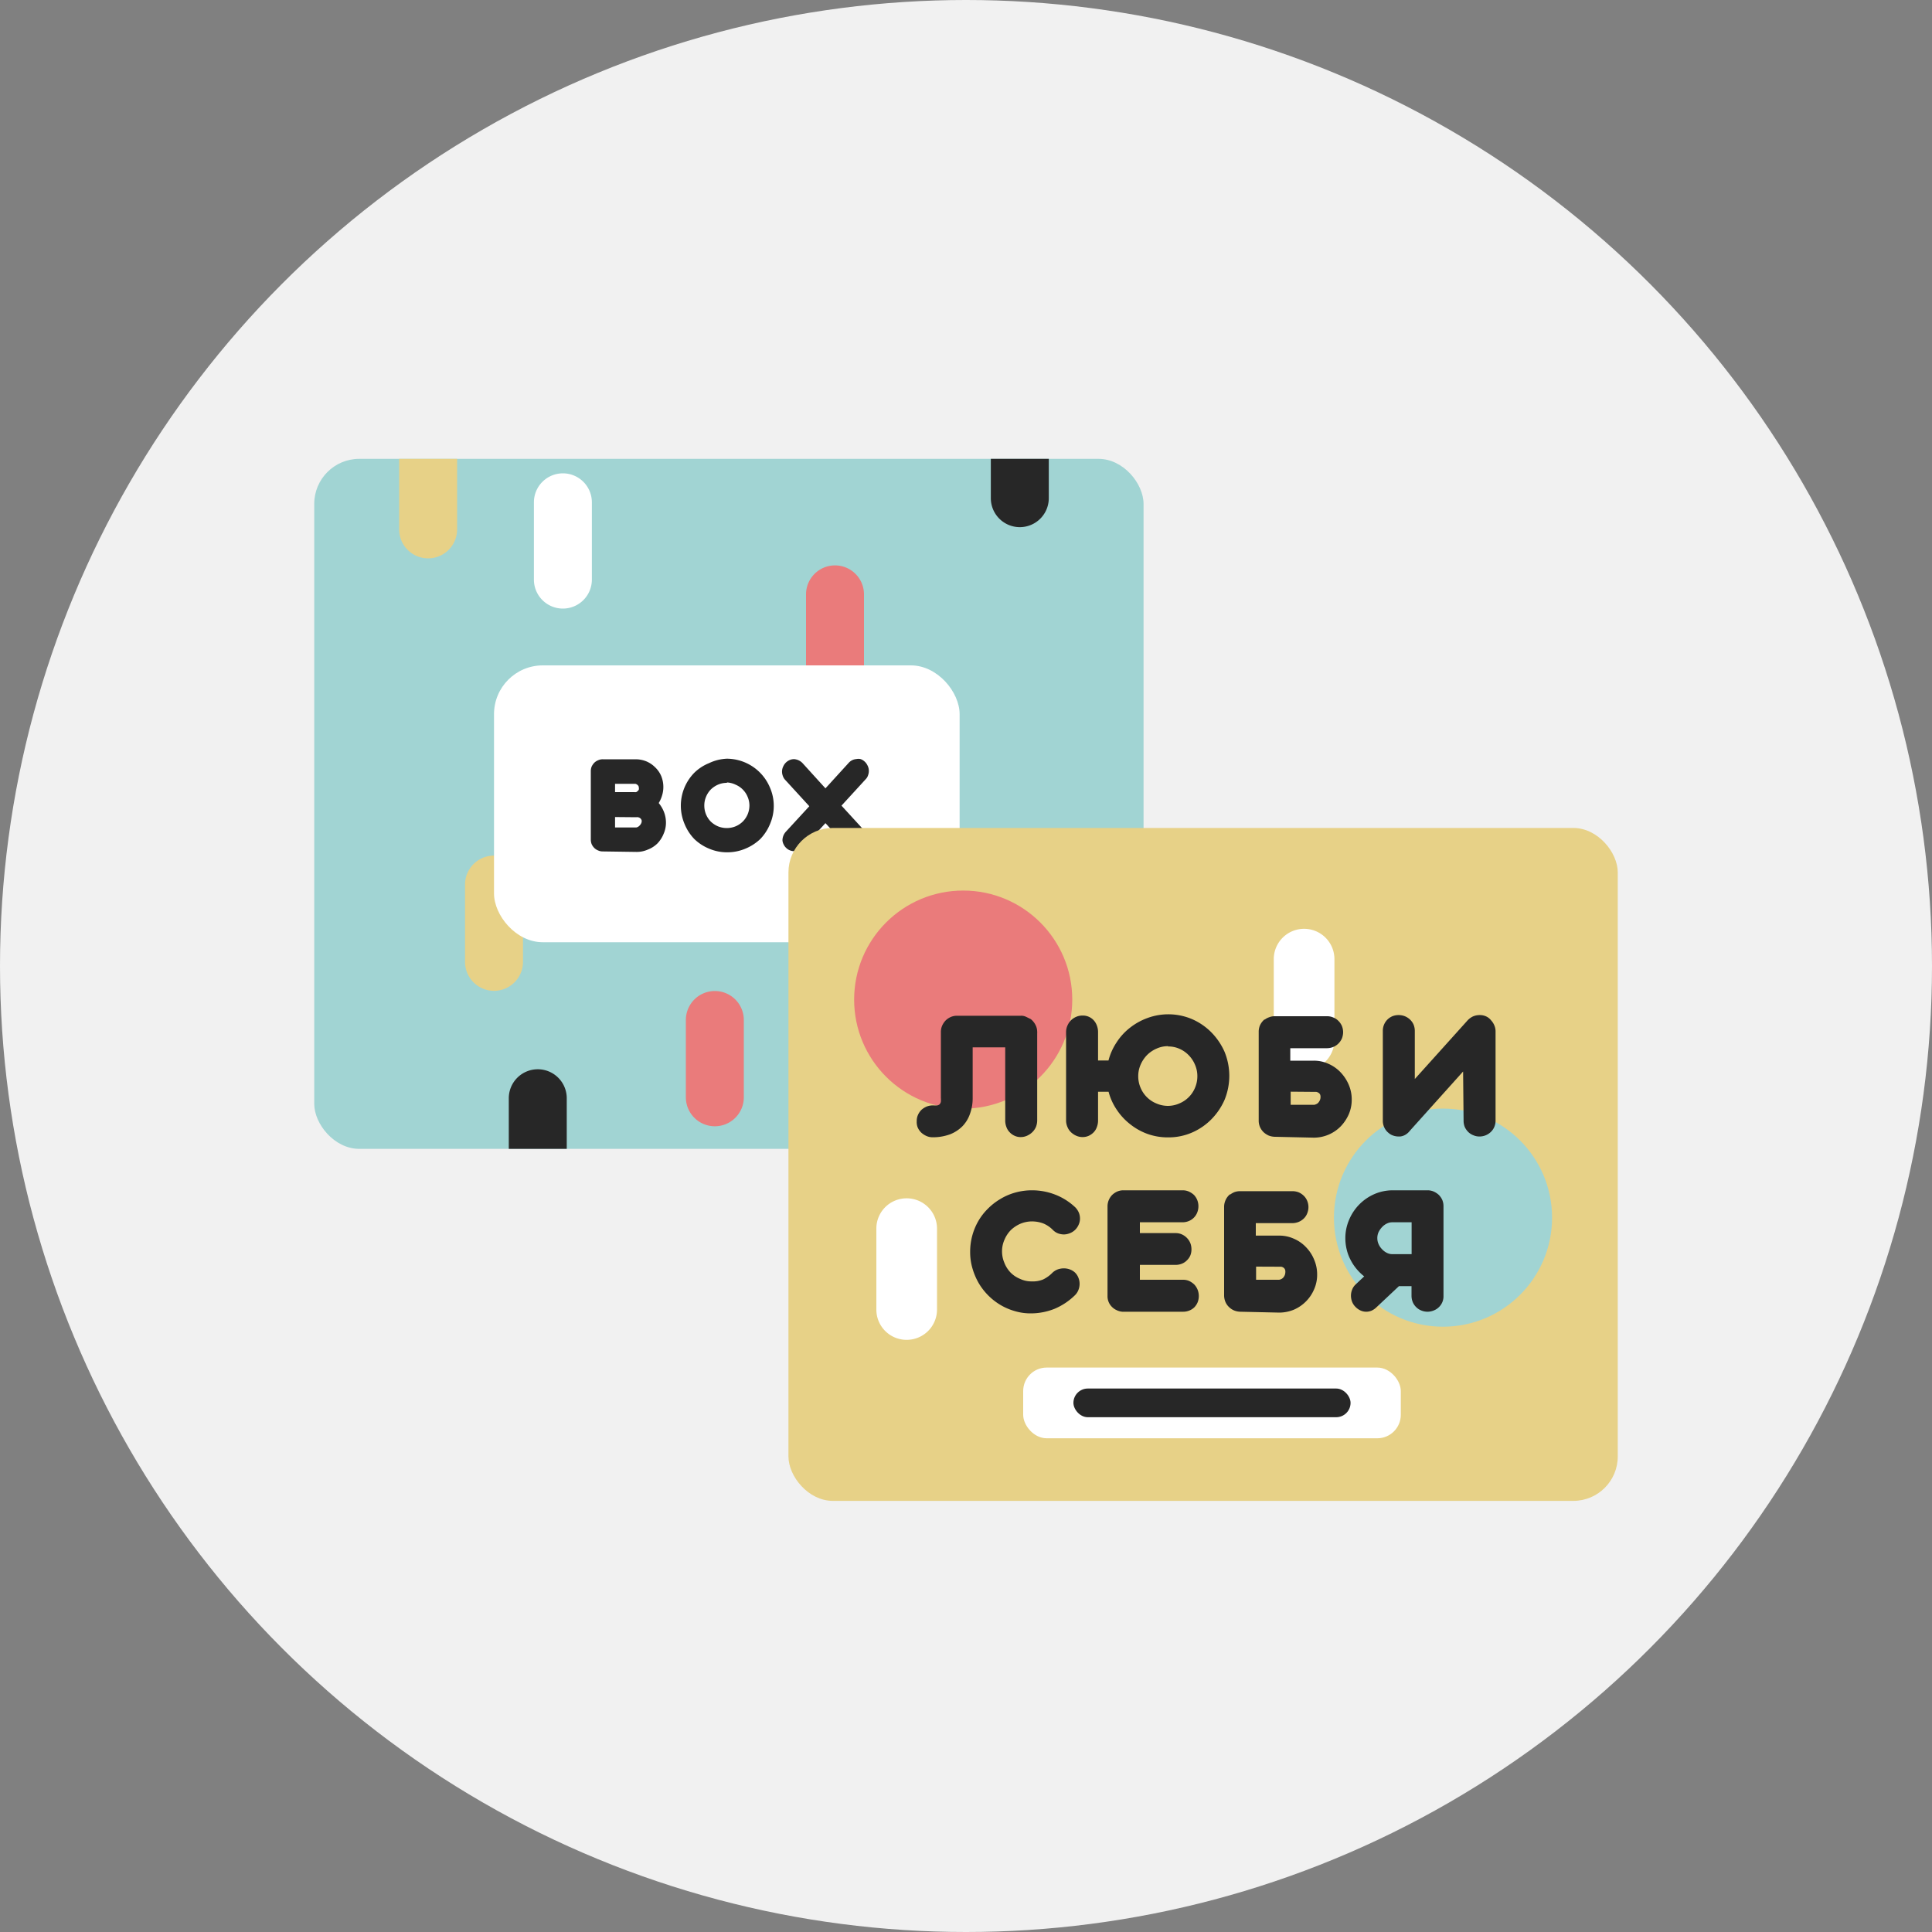
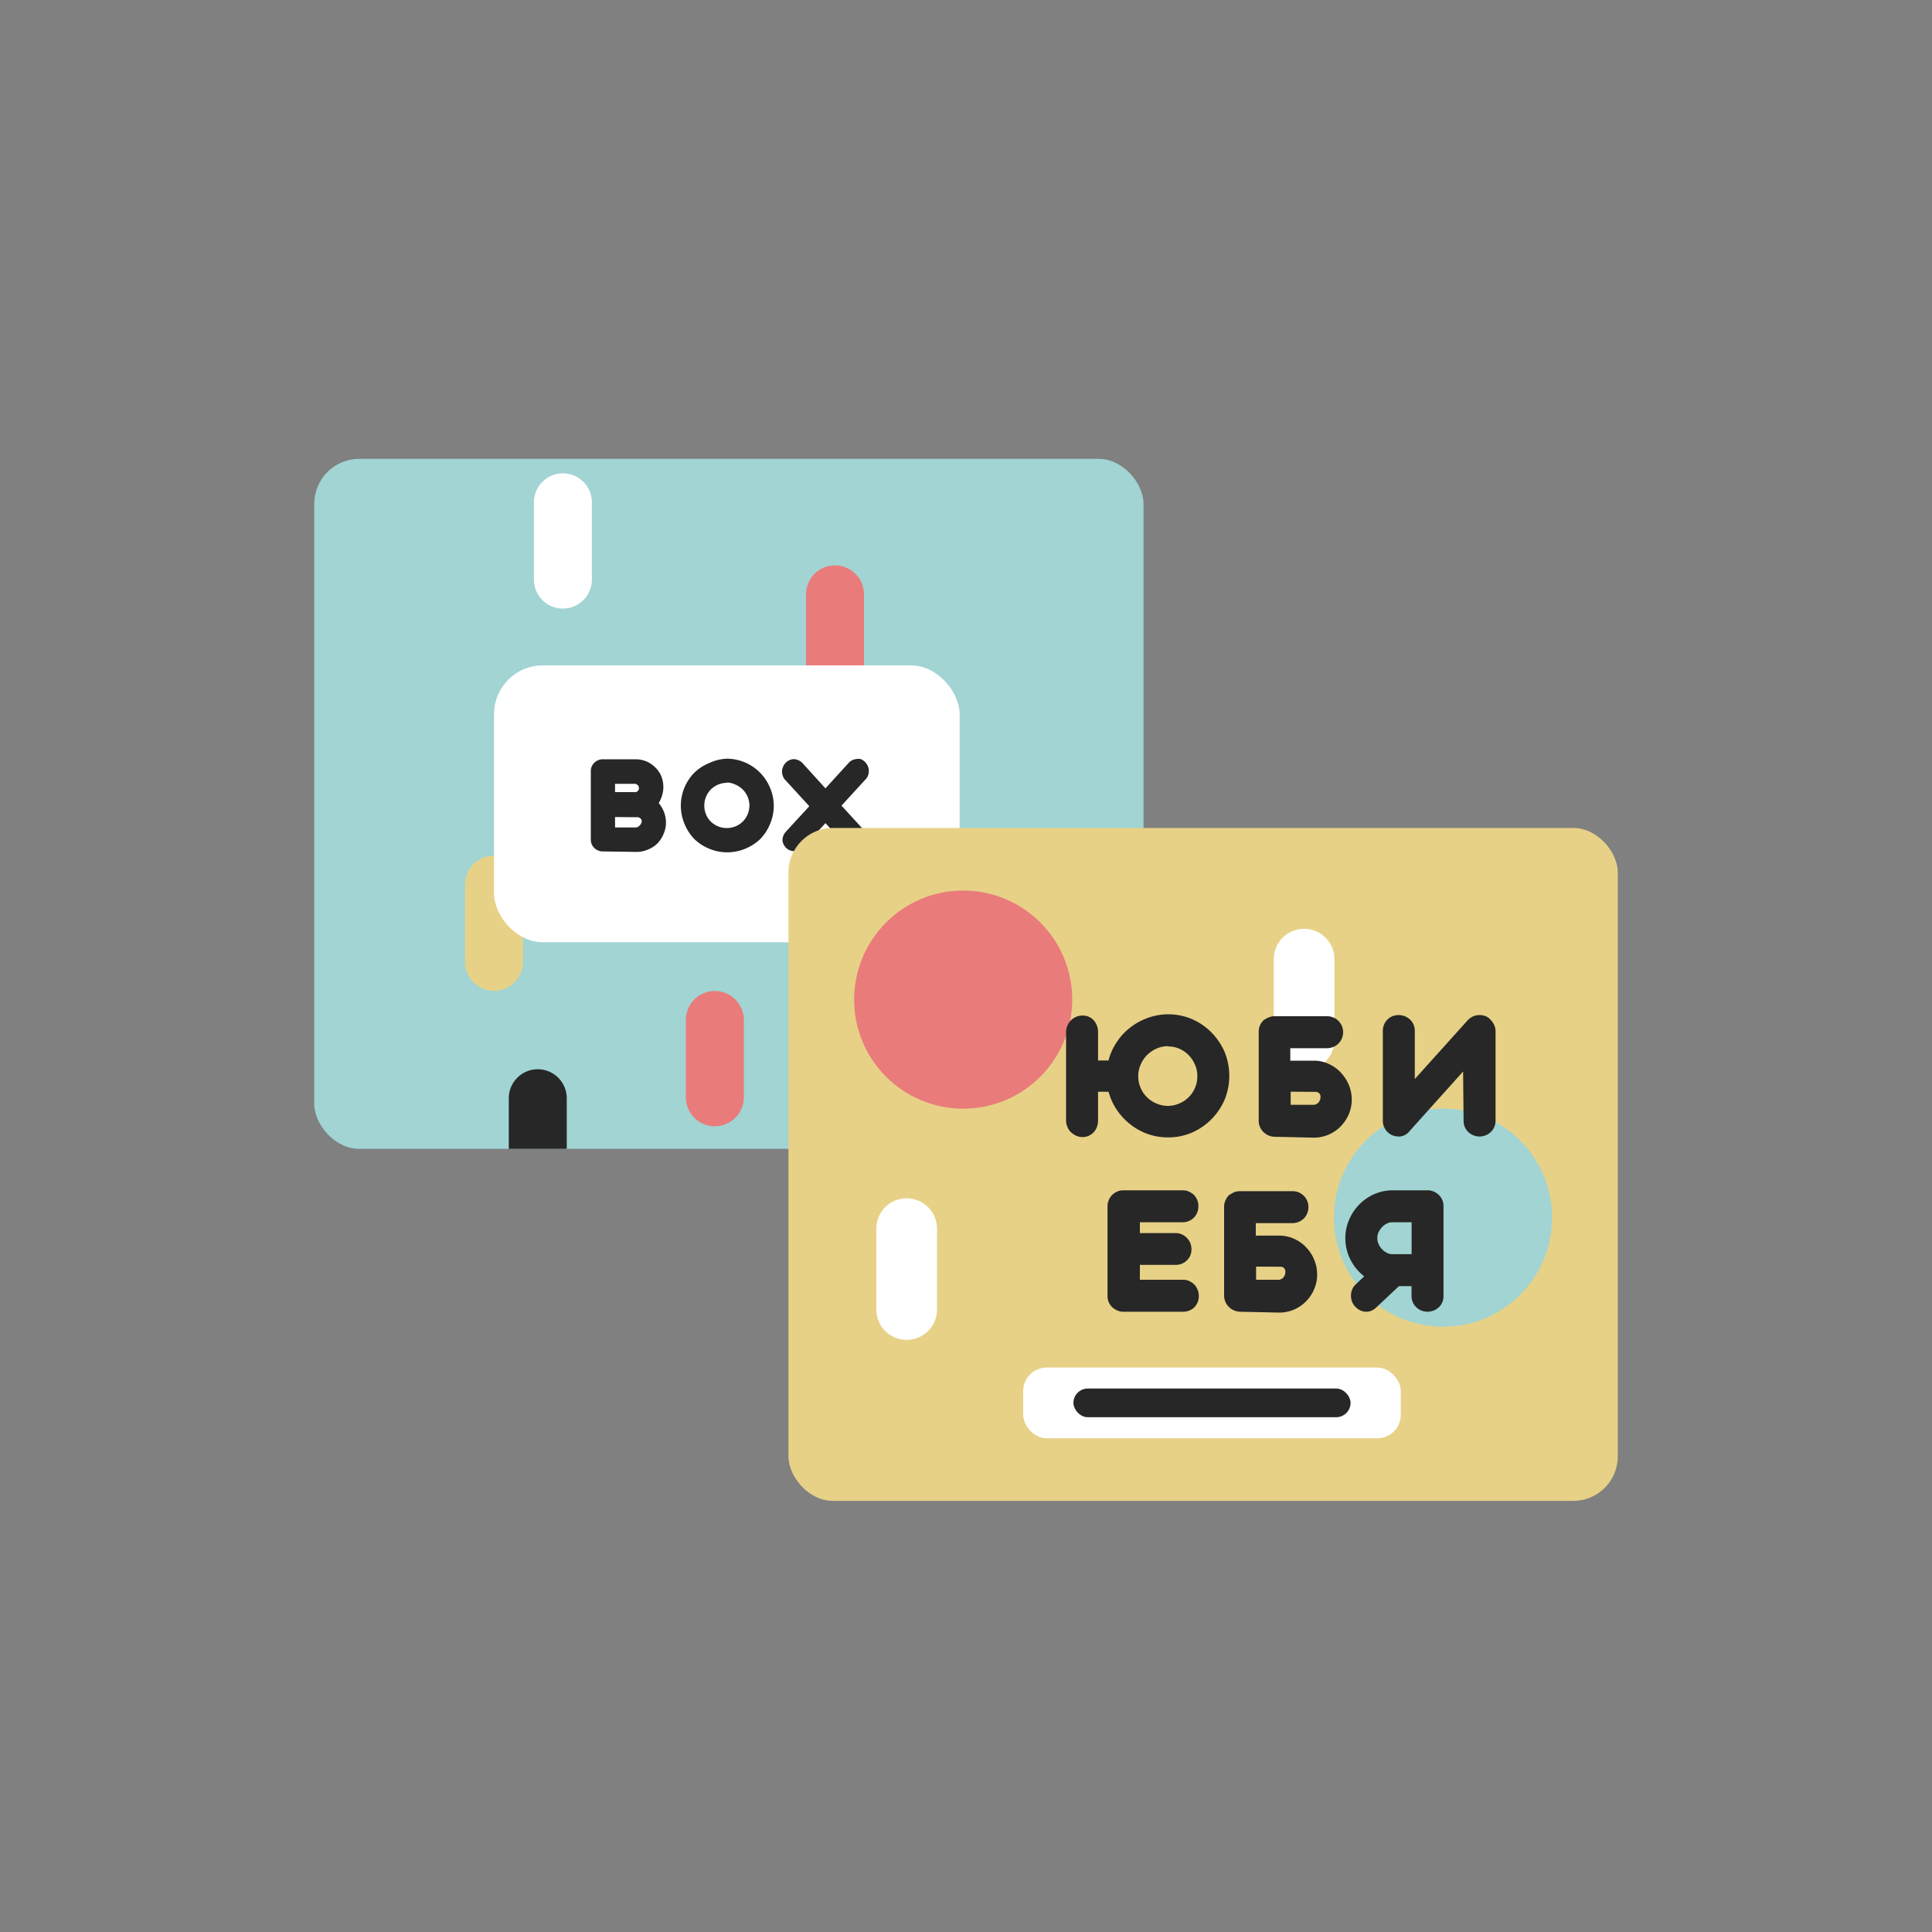
<svg xmlns="http://www.w3.org/2000/svg" id="Слой_1" data-name="Слой 1" viewBox="0 0 200 200">
  <rect x="0" y="0" width="200" height="200" fill="#808080" stroke="none" />
  <defs>
    <style>.cls-1{fill:none;}.cls-2{fill:#f1f1f1;}.cls-3{fill:#a1d4d3;}.cls-4{clip-path:url(#clip-path);}.cls-5{fill:#e7d187;}.cls-6{fill:#fff;}.cls-7{fill:#ea7b7b;}.cls-8{fill:#272727;}</style>
    <clipPath id="clip-path">
      <rect class="cls-1" x="32.53" y="47.5" width="85.85" height="71.43" rx="4.66" ry="4.66" />
    </clipPath>
  </defs>
  <title>Иконки_для_каталога NEW</title>
-   <circle class="cls-2" cx="100" cy="100" r="100" />
  <rect class="cls-3" x="32.53" y="47.5" width="85.85" height="71.43" rx="4.66" ry="4.66" />
  <g class="cls-4">
    <path class="cls-5" d="M107.61,93.41h0a3,3,0,0,1,3,3v8a3,3,0,0,1-3,3h0a3,3,0,0,1-3-3v-8A3,3,0,0,1,107.61,93.41Z" />
-     <path class="cls-5" d="M44.32,43.8h0a3,3,0,0,1,3,3v8a3,3,0,0,1-3,3h0a3,3,0,0,1-3-3v-8A3,3,0,0,1,44.32,43.8Z" />
    <path class="cls-6" d="M58.27,49h0a3,3,0,0,1,3,3v8a3,3,0,0,1-3,3h0a3,3,0,0,1-3-3V52A3,3,0,0,1,58.27,49Z" />
    <path class="cls-6" d="M93.81,110.69h0a3,3,0,0,1,3,3v8a3,3,0,0,1-3,3h0a3,3,0,0,1-3-3v-8A3,3,0,0,1,93.81,110.69Z" />
    <path class="cls-7" d="M86.44,58.53h0a3,3,0,0,1,3,3v8a3,3,0,0,1-3,3h0a3,3,0,0,1-3-3v-8A3,3,0,0,1,86.44,58.53Z" />
-     <path class="cls-8" d="M105.57,40.57h0a3,3,0,0,1,3,3v8a3,3,0,0,1-3,3h0a3,3,0,0,1-3-3v-8A3,3,0,0,1,105.57,40.57Z" />
    <path class="cls-8" d="M55.67,110.69h0a3,3,0,0,1,3,3v8a3,3,0,0,1-3,3h0a3,3,0,0,1-3-3v-8A3,3,0,0,1,55.67,110.69Z" />
-     <path class="cls-7" d="M74,102.59h0a3,3,0,0,1,3,3v8a3,3,0,0,1-3,3h0a3,3,0,0,1-3-3v-8A3,3,0,0,1,74,102.59Z" />
+     <path class="cls-7" d="M74,102.59h0a3,3,0,0,1,3,3v8a3,3,0,0,1-3,3h0a3,3,0,0,1-3-3v-8A3,3,0,0,1,74,102.59" />
    <path class="cls-5" d="M51.14,88.57h0a3,3,0,0,1,3,3v8a3,3,0,0,1-3,3h0a3,3,0,0,1-3-3v-8A3,3,0,0,1,51.14,88.57Z" />
  </g>
  <rect class="cls-6" x="51.14" y="68.88" width="48.2" height="28.66" rx="5.05" ry="5.05" />
  <path class="cls-8" d="M62.41,88.14a1.13,1.13,0,0,1-.49-.1,1.2,1.2,0,0,1-.4-.26,1.36,1.36,0,0,1-.27-.39,1.33,1.33,0,0,1-.09-.49V79.84a1.3,1.3,0,0,1,.09-.49,1.51,1.51,0,0,1,.27-.39,1.2,1.2,0,0,1,.4-.26,1.13,1.13,0,0,1,.49-.1H65.8a3,3,0,0,1,1.12.22,2.88,2.88,0,0,1,.91.62,2.68,2.68,0,0,1,.62.9,3,3,0,0,1,.09,2,3.28,3.28,0,0,1-.35.79,3.41,3.41,0,0,1,.55.94,3.08,3.08,0,0,1,.2,1.08,2.83,2.83,0,0,1-.24,1.16,3.12,3.12,0,0,1-.64,1,2.89,2.89,0,0,1-1,.64,2.83,2.83,0,0,1-1.16.24Zm1.26-7V82h2a.58.58,0,0,0,.18,0,.46.46,0,0,0,.16-.11.44.44,0,0,0,.12-.15.45.45,0,0,0,0-.2.32.32,0,0,0-.05-.19.54.54,0,0,0-.3-.21l-.17,0Zm0,3.44v1.08h2.17a.38.38,0,0,0,.19-.06.62.62,0,0,0,.2-.16.66.66,0,0,0,.14-.2.53.53,0,0,0,.06-.24.31.31,0,0,0-.06-.19.38.38,0,0,0-.14-.14.56.56,0,0,0-.18-.07.65.65,0,0,0-.19,0Z" />
  <path class="cls-8" d="M75.24,78.54a4.86,4.86,0,0,1,4.47,3,4.75,4.75,0,0,1,0,3.77,4.93,4.93,0,0,1-1,1.54,5,5,0,0,1-1.54,1,4.8,4.8,0,0,1-1.89.38,4.71,4.71,0,0,1-1.88-.38,4.82,4.82,0,0,1-1.53-1,4.9,4.9,0,0,1-1-1.54,4.86,4.86,0,0,1,1-5.31,4.66,4.66,0,0,1,1.53-1A4.71,4.71,0,0,1,75.24,78.54Zm0,2.5a2.33,2.33,0,0,0-.92.19,2.54,2.54,0,0,0-.74.5,2.38,2.38,0,0,0-.49.75,2.3,2.3,0,0,0-.18.9,2.37,2.37,0,0,0,.18.93,2.33,2.33,0,0,0,.49.74,2.51,2.51,0,0,0,.74.49,2.42,2.42,0,0,0,1.83,0,2.39,2.39,0,0,0,.74-.49,2.36,2.36,0,0,0,.69-1.67,2.3,2.3,0,0,0-.19-.9,2.32,2.32,0,0,0-1.24-1.25A2.32,2.32,0,0,0,75.26,81Z" />
  <path class="cls-8" d="M85.45,81.61,87.83,79a1.2,1.2,0,0,1,.38-.3,1.11,1.11,0,0,1,.43-.12,1,1,0,0,1,.45,0,1.19,1.19,0,0,1,.41.25,1.27,1.27,0,0,1,.3.4,1.24,1.24,0,0,1,.07,1,1,1,0,0,1-.25.43l-2.51,2.74,2.41,2.63a1.41,1.41,0,0,1,.27.43,1.36,1.36,0,0,1,.09.48,1.34,1.34,0,0,1-.1.45,1.27,1.27,0,0,1-.3.4,1.38,1.38,0,0,1-.43.26,1.27,1.27,0,0,1-.47.06,1.25,1.25,0,0,1-.46-.12,1.27,1.27,0,0,1-.4-.3l-2.27-2.48-2.28,2.48a1.4,1.4,0,0,1-.4.3,1.31,1.31,0,0,1-.47.12,1.18,1.18,0,0,1-.9-.32,1.24,1.24,0,0,1-.29-.4A1.14,1.14,0,0,1,81,87a1.36,1.36,0,0,1,.09-.48,1.41,1.41,0,0,1,.27-.43l2.42-2.63-2.5-2.73a1.1,1.1,0,0,1-.25-.43,1.24,1.24,0,0,1,.07-1,1.27,1.27,0,0,1,.3-.4,1.3,1.3,0,0,1,.42-.25,1.12,1.12,0,0,1,.44-.06,1.39,1.39,0,0,1,.44.13,1.32,1.32,0,0,1,.39.29Z" />
  <rect class="cls-5" x="81.62" y="85.71" width="85.85" height="69.66" rx="4.6" ry="4.6" />
  <circle class="cls-3" cx="149.38" cy="126.05" r="11.29" />
  <circle class="cls-7" cx="99.71" cy="103.48" r="11.29" />
  <rect class="cls-6" x="105.92" y="141.57" width="39.09" height="7.32" rx="2.43" ry="2.43" />
  <path class="cls-6" d="M135,96.15h0a3.14,3.14,0,0,1,3.14,3.14v8.38A3.14,3.14,0,0,1,135,110.8h0a3.14,3.14,0,0,1-3.14-3.13V99.29A3.14,3.14,0,0,1,135,96.15Z" />
  <path class="cls-6" d="M93.81,124.05h0A3.14,3.14,0,0,1,97,127.19v8.38a3.14,3.14,0,0,1-3.14,3.13h0a3.13,3.13,0,0,1-3.14-3.13v-8.38A3.13,3.13,0,0,1,93.81,124.05Z" />
-   <path class="cls-8" d="M94.9,116.06a1.51,1.51,0,0,1,.13-.65,1.73,1.73,0,0,1,.36-.52,1.9,1.9,0,0,1,.54-.34,1.75,1.75,0,0,1,.65-.12h.07a1.92,1.92,0,0,0,.38,0,.46.46,0,0,0,.24-.12.54.54,0,0,0,.13-.25,2.17,2.17,0,0,0,0-.4v-6.81a1.67,1.67,0,0,1,.13-.67,2,2,0,0,1,.36-.54,1.77,1.77,0,0,1,.53-.36,1.62,1.62,0,0,1,.66-.13h6.59a1.15,1.15,0,0,1,.57.12l.47.23,0,0a1.84,1.84,0,0,1,.48.59,1.56,1.56,0,0,1,.18.74.61.61,0,0,1,0,.14c0,.05,0,.1,0,.14V116a1.85,1.85,0,0,1-.13.66,1.73,1.73,0,0,1-.37.54,1.9,1.9,0,0,1-.55.37,1.59,1.59,0,0,1-.66.14,1.47,1.47,0,0,1-.64-.14,1.59,1.59,0,0,1-.51-.37,1.48,1.48,0,0,1-.33-.54,1.84,1.84,0,0,1-.12-.66v-7.58h-3.37v5.2a4.72,4.72,0,0,1-.28,1.69,3.46,3.46,0,0,1-.79,1.29,3.76,3.76,0,0,1-1.26.82,5.19,5.19,0,0,1-1.69.31h-.13a1.58,1.58,0,0,1-.65-.14,2,2,0,0,1-.54-.36,1.7,1.7,0,0,1-.36-.54A1.53,1.53,0,0,1,94.9,116.06Z" />
  <path class="cls-8" d="M120.92,105a6.24,6.24,0,0,1,2.48.5,6.39,6.39,0,0,1,2,1.37,6.76,6.76,0,0,1,1.36,2,6.55,6.55,0,0,1,0,5,6.71,6.71,0,0,1-1.36,2,6.39,6.39,0,0,1-2,1.37,6.07,6.07,0,0,1-2.48.5,6.19,6.19,0,0,1-2.11-.35,6.29,6.29,0,0,1-1.8-1,6.35,6.35,0,0,1-1.39-1.49,6.06,6.06,0,0,1-.86-1.88h-1.09V116a1.84,1.84,0,0,1-.12.66,1.46,1.46,0,0,1-.32.54,1.71,1.71,0,0,1-.51.37,1.55,1.55,0,0,1-.65.14,1.63,1.63,0,0,1-.66-.14,1.9,1.9,0,0,1-.55-.37,1.55,1.55,0,0,1-.36-.54,1.66,1.66,0,0,1-.14-.66v-4.31s0-.08,0-.13,0-.08,0-.13,0-.08,0-.12,0-.07,0-.11v-4.36a1.67,1.67,0,0,1,.14-.67,1.76,1.76,0,0,1,.36-.54,1.72,1.72,0,0,1,.55-.37,1.62,1.62,0,0,1,.66-.13,1.51,1.51,0,0,1,1.16.5,1.64,1.64,0,0,1,.32.54,1.85,1.85,0,0,1,.12.67v2.94h1.08a6.2,6.2,0,0,1,.85-1.89,6.07,6.07,0,0,1,1.39-1.51,6.48,6.48,0,0,1,1.81-1A6.21,6.21,0,0,1,120.92,105Zm0,3.3a2.82,2.82,0,0,0-1.19.25,3.19,3.19,0,0,0-1,.68,3.31,3.31,0,0,0-.66,1,2.92,2.92,0,0,0-.24,1.17,3,3,0,0,0,.24,1.2,3,3,0,0,0,1.64,1.63,3,3,0,0,0,1.19.25,2.94,2.94,0,0,0,1.18-.25,3,3,0,0,0,1.63-1.63,3,3,0,0,0,.24-1.2,2.92,2.92,0,0,0-.24-1.17,3.13,3.13,0,0,0-.66-1,3,3,0,0,0-1-.68A2.78,2.78,0,0,0,120.92,108.33Z" />
  <path class="cls-8" d="M132,117.68a1.86,1.86,0,0,1-.67-.13,2,2,0,0,1-.54-.36,1.77,1.77,0,0,1-.36-.53,1.65,1.65,0,0,1-.13-.66v-9.18a1.67,1.67,0,0,1,.13-.67,1.78,1.78,0,0,1,.39-.55l.06-.06.06,0,0,0a1.55,1.55,0,0,1,.46-.24,1.46,1.46,0,0,1,.52-.1h5.45a1.57,1.57,0,0,1,.65.13,1.49,1.49,0,0,1,.53.35,1.73,1.73,0,0,1,.36.52,1.75,1.75,0,0,1,.13.65,1.85,1.85,0,0,1-.13.66,1.73,1.73,0,0,1-.36.52,1.63,1.63,0,0,1-.53.35,1.75,1.75,0,0,1-.65.13h-3.8v1.29H136a3.6,3.6,0,0,1,1.53.33,3.83,3.83,0,0,1,1.25.88,4.31,4.31,0,0,1,.84,1.28,3.85,3.85,0,0,1,.31,1.54,3.77,3.77,0,0,1-.31,1.53,4.29,4.29,0,0,1-.84,1.25,3.89,3.89,0,0,1-2.78,1.16Zm1.61-4.67v1.36H136a.49.49,0,0,0,.23-.06.57.57,0,0,0,.23-.15,1,1,0,0,0,.17-.26.78.78,0,0,0,.07-.35.55.55,0,0,0-.06-.28.52.52,0,0,0-.17-.16.66.66,0,0,0-.21-.08l-.23,0Z" />
  <path class="cls-8" d="M151.46,110.92,146,117l-.12.14a1.58,1.58,0,0,1-.43.35,1.39,1.39,0,0,1-.51.16h-.11a1.72,1.72,0,0,1-.62-.1,1.42,1.42,0,0,1-.49-.29,1.52,1.52,0,0,1-.42-.55,1.58,1.58,0,0,1-.15-.69v-9.32a1.64,1.64,0,0,1,.48-1.16,1.63,1.63,0,0,1,.51-.34,1.69,1.69,0,0,1,.64-.12,1.75,1.75,0,0,1,.65.12,1.72,1.72,0,0,1,.53.34,1.59,1.59,0,0,1,.37.52,1.7,1.7,0,0,1,.13.64v5l5.4-6a1.89,1.89,0,0,1,.6-.47,1.74,1.74,0,0,1,.71-.15,1.57,1.57,0,0,1,.7.15,1.37,1.37,0,0,1,.49.4,1.72,1.72,0,0,1,.33.51,1.56,1.56,0,0,1,.13.62v9.26a1.7,1.7,0,0,1-.13.64,1.57,1.57,0,0,1-.36.52,1.69,1.69,0,0,1-1.16.47,1.57,1.57,0,0,1-.65-.13,1.55,1.55,0,0,1-.53-.34,1.73,1.73,0,0,1-.36-.52,1.69,1.69,0,0,1-.12-.64Z" />
-   <path class="cls-8" d="M111.33,125a1.81,1.81,0,0,1,.35.53,1.62,1.62,0,0,1,.12.61,1.5,1.5,0,0,1-.13.62,1.69,1.69,0,0,1-.35.53,1.6,1.6,0,0,1-.54.36,1.79,1.79,0,0,1-.63.14,1.88,1.88,0,0,1-.62-.11,1.53,1.53,0,0,1-.53-.35,3,3,0,0,0-1-.68,3.37,3.37,0,0,0-1.18-.21,3.11,3.11,0,0,0-1.16.23,3.37,3.37,0,0,0-1,.65,3.12,3.12,0,0,0-.67,1,2.93,2.93,0,0,0-.26,1.22,3,3,0,0,0,.24,1.18,3.05,3.05,0,0,0,.63,1,2.92,2.92,0,0,0,1,.67,2.72,2.72,0,0,0,1.18.26,2.85,2.85,0,0,0,1.18-.19,3.4,3.4,0,0,0,1-.72,1.69,1.69,0,0,1,.53-.33,1.9,1.9,0,0,1,.63-.11,1.74,1.74,0,0,1,.63.11,1.6,1.6,0,0,1,.53.32,1.54,1.54,0,0,1,.36.55,1.67,1.67,0,0,1,.12.62,1.72,1.72,0,0,1-.12.63,1.55,1.55,0,0,1-.34.53,6.75,6.75,0,0,1-2.14,1.43,6.62,6.62,0,0,1-2.44.47,5.67,5.67,0,0,1-1.65-.23,6.28,6.28,0,0,1-1.5-.64,6.44,6.44,0,0,1-2.27-2.29,6.87,6.87,0,0,1-.64-1.53,5.9,5.9,0,0,1-.23-1.69,6.36,6.36,0,0,1,.83-3.15,6.07,6.07,0,0,1,1-1.3,6.36,6.36,0,0,1,1.28-1,6.09,6.09,0,0,1,1.54-.67,6.34,6.34,0,0,1,1.76-.24,6.59,6.59,0,0,1,2.4.45A6.38,6.38,0,0,1,111.33,125Z" />
  <path class="cls-8" d="M116.18,135.79a1.67,1.67,0,0,1-.6-.17,1.54,1.54,0,0,1-.48-.34,1.51,1.51,0,0,1-.33-.49,1.56,1.56,0,0,1-.12-.62v-9.3a1.7,1.7,0,0,1,.13-.64,1.75,1.75,0,0,1,.35-.53,1.9,1.9,0,0,1,.52-.35,1.57,1.57,0,0,1,.65-.13h6.13a1.53,1.53,0,0,1,.64.13,2,2,0,0,1,.53.35,1.72,1.72,0,0,1,.34.53,1.77,1.77,0,0,1,0,1.28,1.58,1.58,0,0,1-.87.89,1.7,1.7,0,0,1-.64.13H118v1.12h3.7a1.56,1.56,0,0,1,.64.13,1.73,1.73,0,0,1,.52.36,1.7,1.7,0,0,1,.36.54,1.78,1.78,0,0,1,.12.65,1.66,1.66,0,0,1-.12.64,1.57,1.57,0,0,1-.36.51,1.51,1.51,0,0,1-.52.34,1.73,1.73,0,0,1-.64.12H118v1.54h4.47a1.53,1.53,0,0,1,.64.13,2,2,0,0,1,.53.37,1.77,1.77,0,0,1,.34.54,1.79,1.79,0,0,1,0,1.29,1.67,1.67,0,0,1-.34.52,1.55,1.55,0,0,1-.53.34,1.69,1.69,0,0,1-.64.12Z" />
  <path class="cls-8" d="M128.42,135.79a1.8,1.8,0,0,1-.66-.13,1.7,1.7,0,0,1-.54-.36,1.58,1.58,0,0,1-.37-.54,1.75,1.75,0,0,1-.13-.65v-9.19a1.66,1.66,0,0,1,.14-.66,1.64,1.64,0,0,1,.38-.55l.06-.06.06,0,0,0a2,2,0,0,1,.45-.25,1.77,1.77,0,0,1,.52-.09h5.45a1.8,1.8,0,0,1,.66.12,1.77,1.77,0,0,1,.53.36,1.54,1.54,0,0,1,.35.52,1.69,1.69,0,0,1,0,1.3,1.49,1.49,0,0,1-.35.53,1.75,1.75,0,0,1-.53.35,1.8,1.8,0,0,1-.66.13H130v1.29h2.43a3.63,3.63,0,0,1,1.53.33,3.76,3.76,0,0,1,1.24.87,4,4,0,0,1,.84,1.29,3.85,3.85,0,0,1,.31,1.54,3.69,3.69,0,0,1-.31,1.52,4,4,0,0,1-2.08,2.11,4,4,0,0,1-1.53.31Zm1.61-4.67v1.36h2.35a.53.53,0,0,0,.23-.06.66.66,0,0,0,.22-.15A1,1,0,0,0,133,132a1,1,0,0,0,.06-.35.55.55,0,0,0-.06-.28.49.49,0,0,0-.16-.16.58.58,0,0,0-.22-.08l-.22,0Z" />
  <path class="cls-8" d="M146.12,133.14h-1.3l-2.32,2.18a1.74,1.74,0,0,1-.52.36,1.44,1.44,0,0,1-.57.11,1.4,1.4,0,0,1-.57-.13,1.73,1.73,0,0,1-.53-.38,1.57,1.57,0,0,1-.35-.54,1.83,1.83,0,0,1-.11-.61,1.67,1.67,0,0,1,.12-.62,1.42,1.42,0,0,1,.36-.54l.89-.84a5.24,5.24,0,0,1-.79-.77,4.93,4.93,0,0,1-.62-.94,4.44,4.44,0,0,1-.4-1.07,4.89,4.89,0,0,1-.14-1.15,4.79,4.79,0,0,1,.39-1.93,5,5,0,0,1,2.62-2.66,4.78,4.78,0,0,1,1.92-.39h3.58a1.56,1.56,0,0,1,.64.13,2,2,0,0,1,.53.35,1.77,1.77,0,0,1,.36.53,1.69,1.69,0,0,1,.12.64v9.29a1.54,1.54,0,0,1-.48,1.16,1.55,1.55,0,0,1-.53.34,1.74,1.74,0,0,1-.64.13,1.71,1.71,0,0,1-.65-.13,1.51,1.51,0,0,1-.52-.34,1.57,1.57,0,0,1-.36-.52,1.74,1.74,0,0,1-.13-.64Zm-3.54-4.94a1.5,1.5,0,0,0,.14.61,1.73,1.73,0,0,0,.36.52,1.67,1.67,0,0,0,.5.37,1.23,1.23,0,0,0,.55.13h2v-3.3h-2a1.24,1.24,0,0,0-.56.13,1.67,1.67,0,0,0-.5.37,2.07,2.07,0,0,0-.37.54A1.52,1.52,0,0,0,142.58,128.2Z" />
  <rect class="cls-8" x="111.12" y="143.74" width="28.69" height="2.97" rx="1.49" ry="1.49" />
</svg>